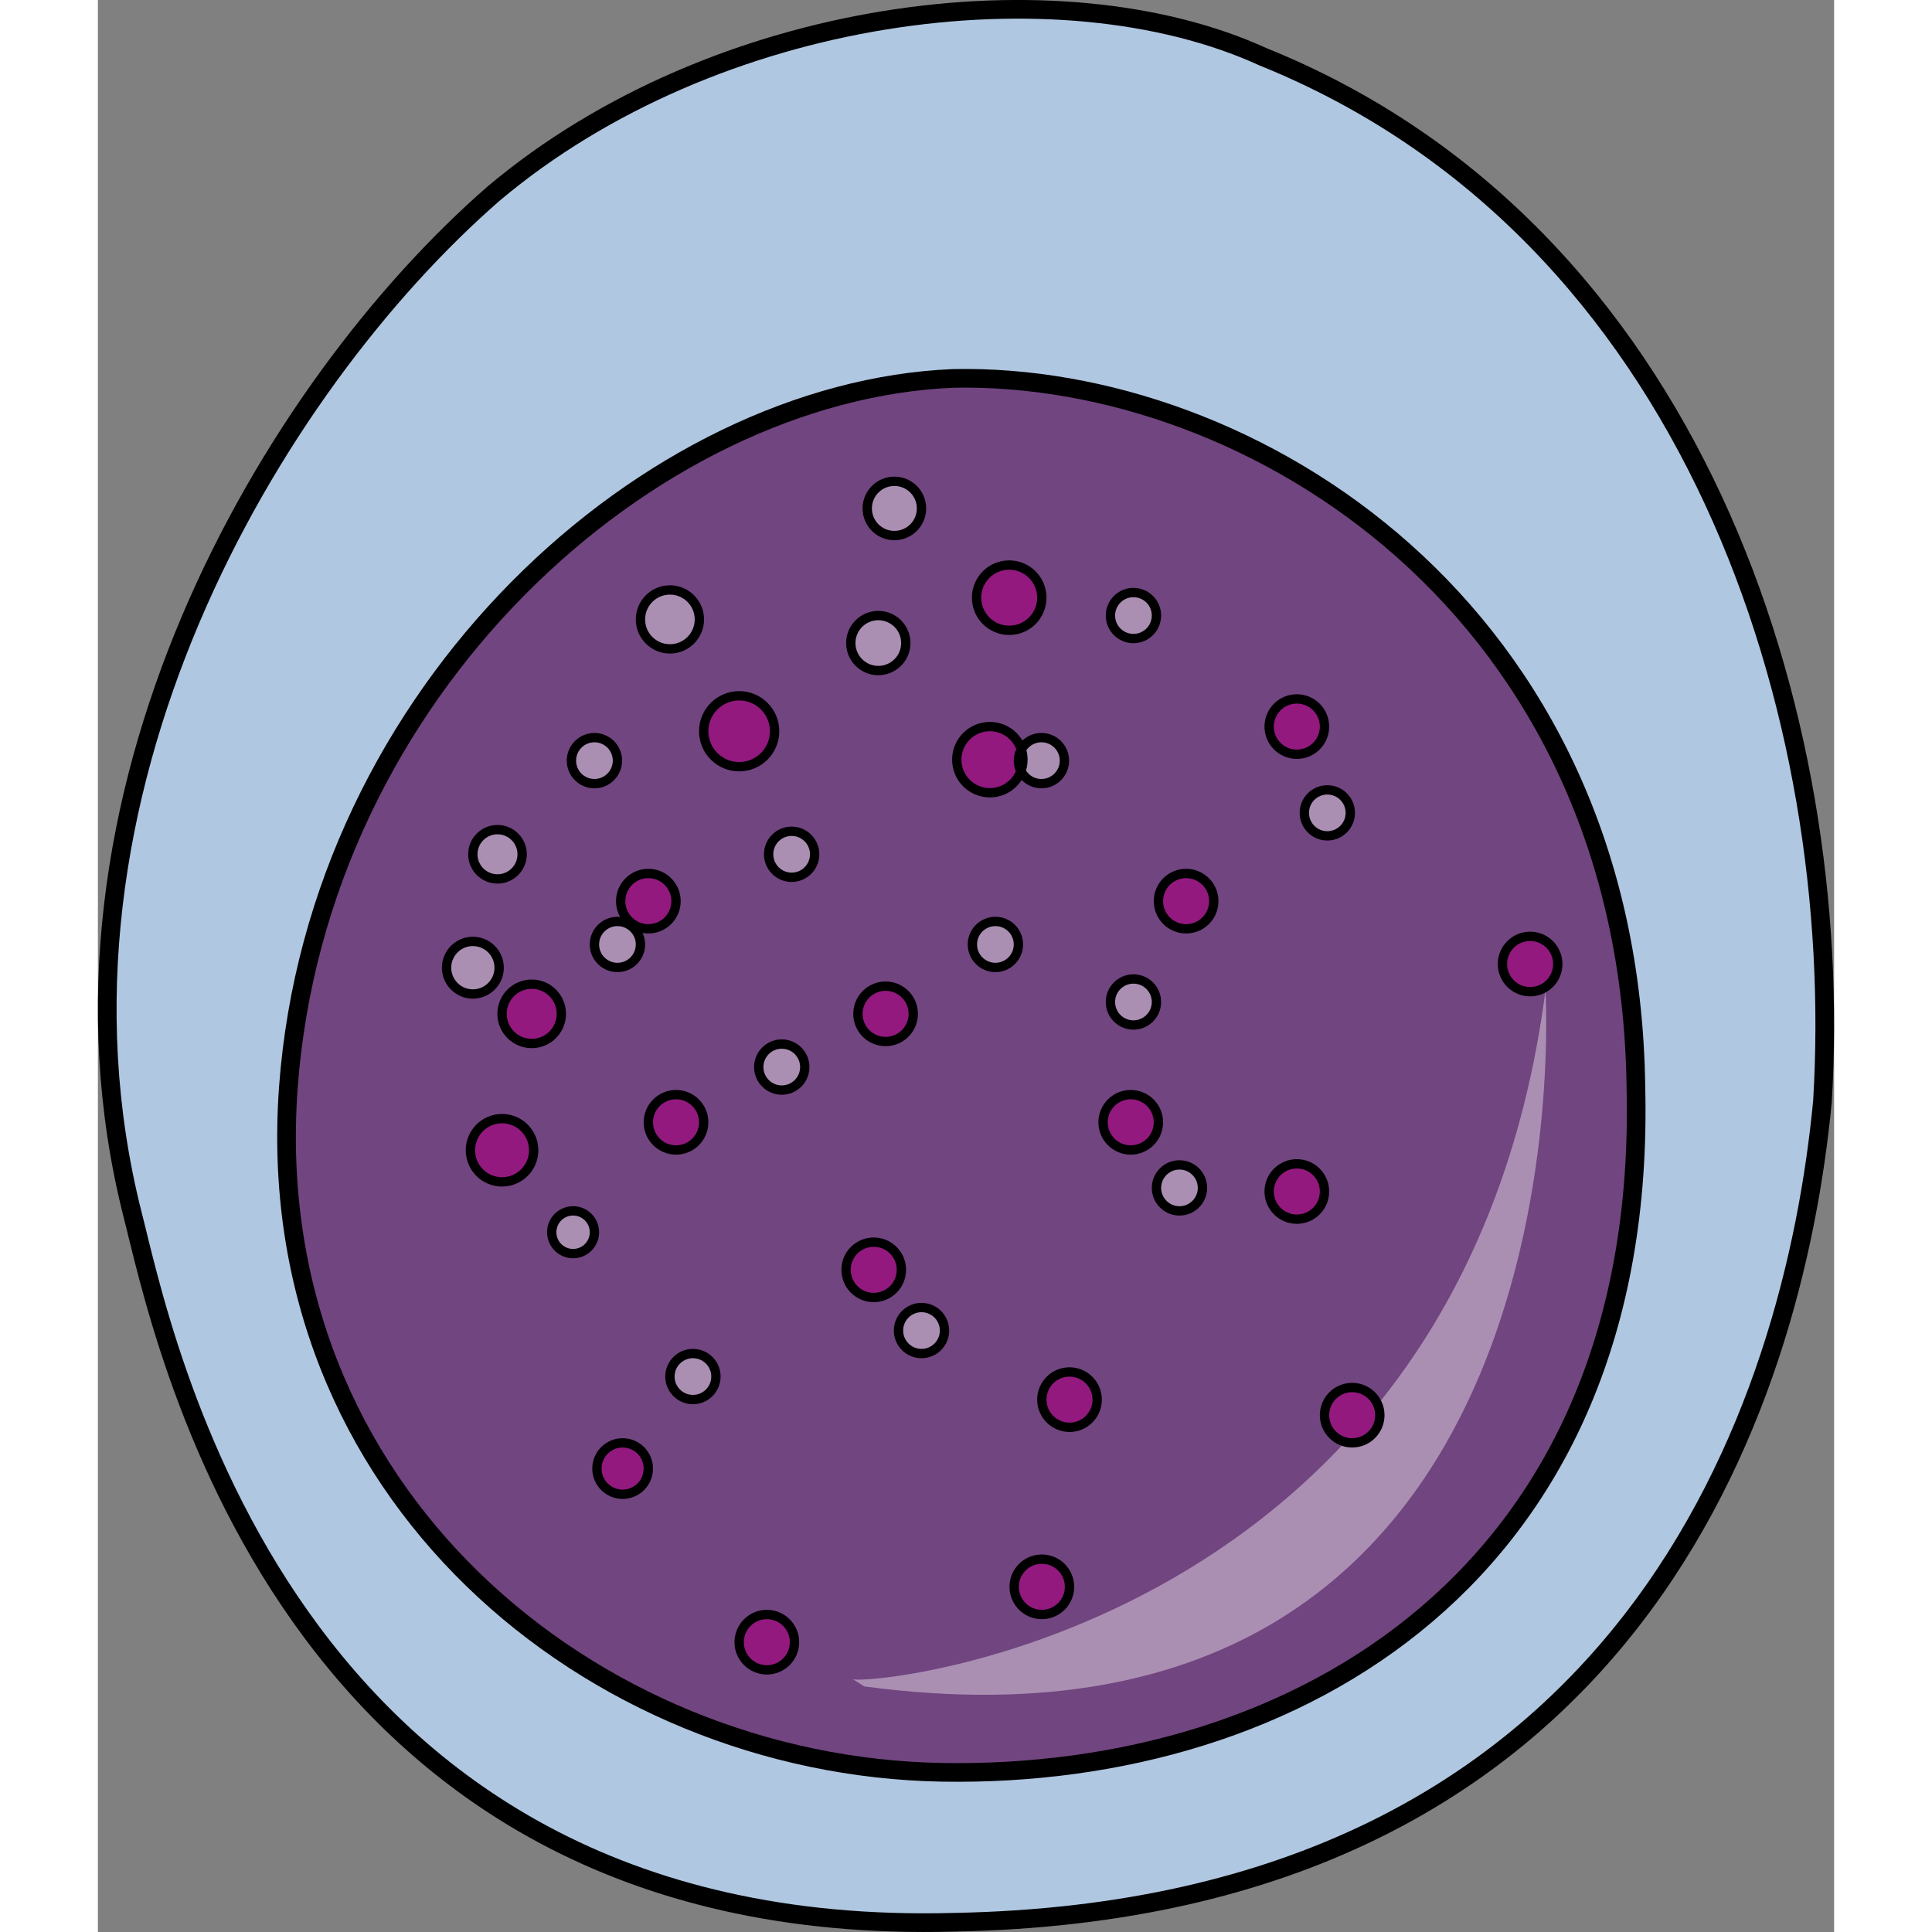
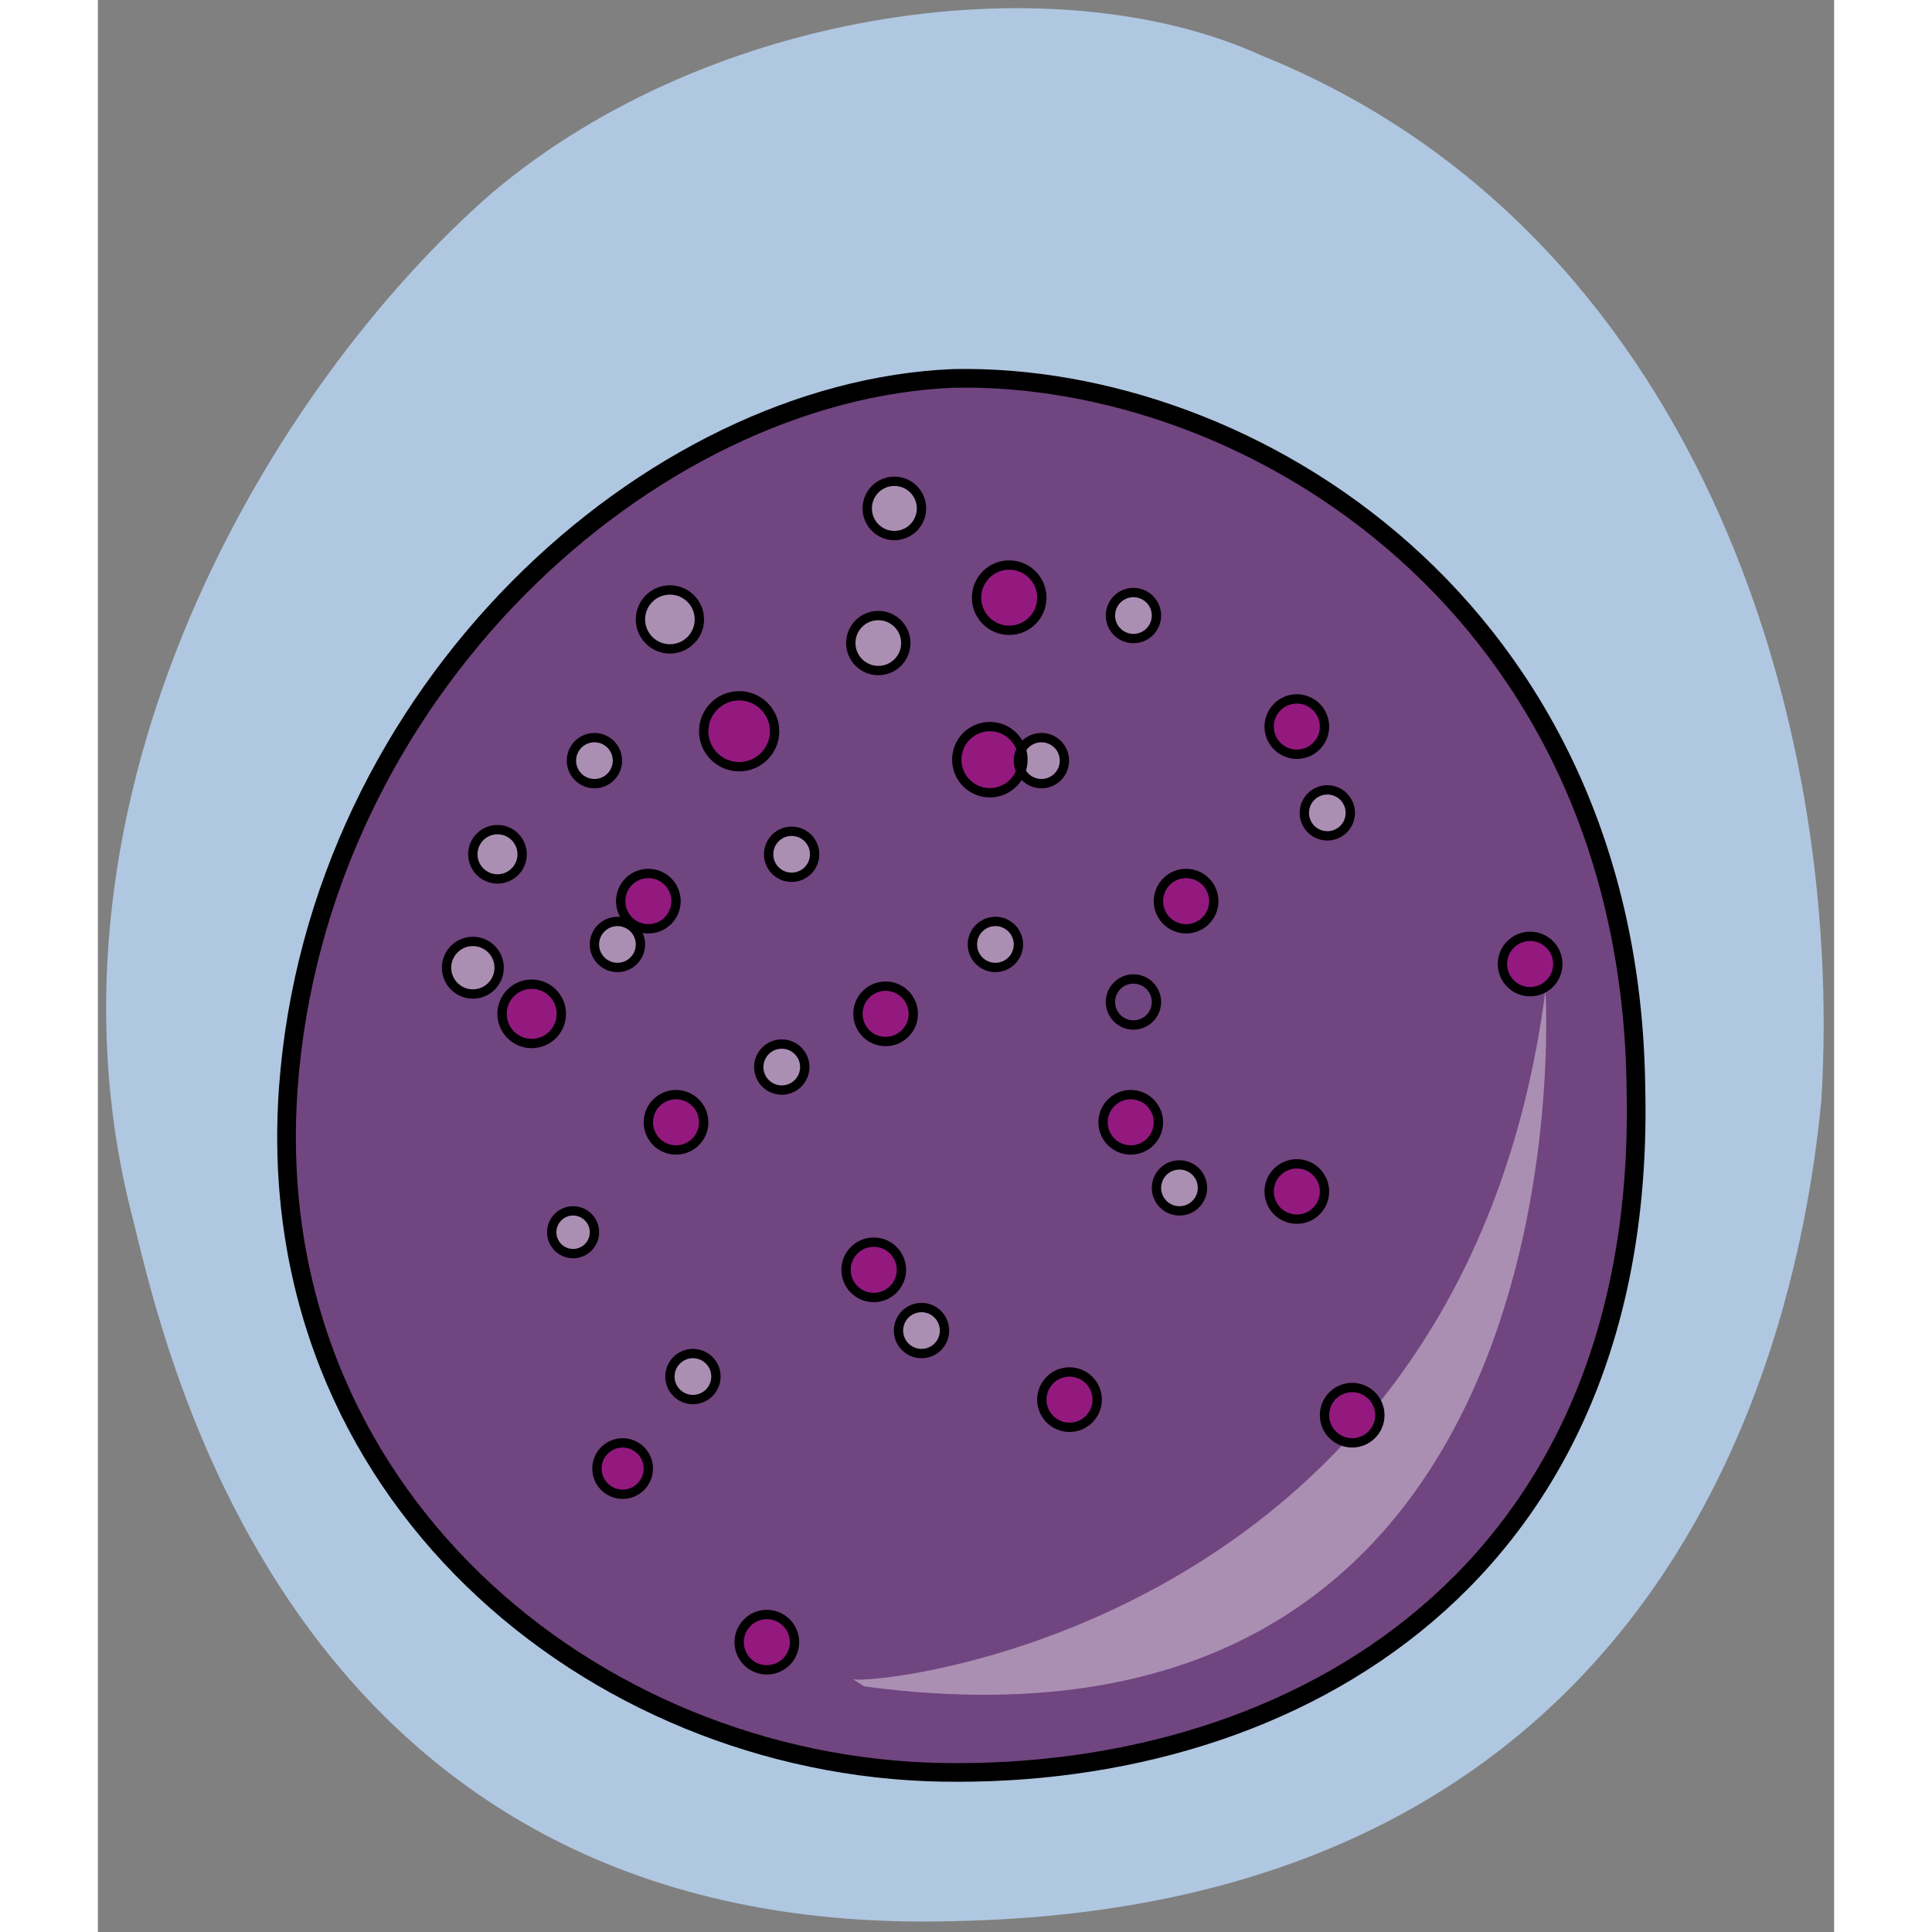
<svg xmlns="http://www.w3.org/2000/svg" version="1.1" id="Layer_1" width="800px" height="800px" viewBox="0 0 93.035 103.527" enable-background="new 0 0 93.035 103.527" xml:space="preserve">
  <rect x="0" y="0" width="93.035" height="103.527" fill="#808080" stroke="none" />
  <g>
    <path fill-rule="evenodd" clip-rule="evenodd" fill="#B0C7E1" d="M21.146,10.313C9.278,20.642-3.839,42.634,1.782,64.958   c1.562,5.998,7.808,38.985,44.036,37.986c36.228-0.667,44.972-27.656,46.534-43.984c1.249-20.658-6.871-46.648-29.982-55.979   C51.44-2.016,33.013,0.316,21.146,10.313L21.146,10.313z" />
    <path fill-rule="evenodd" clip-rule="evenodd" fill="#714580" d="M45.84,20.277C29.585,20.945,11.767,36.95,10.204,58.291   C8.641,79.965,26.459,94.637,45.215,94.97c19.069,0.334,37.826-10.67,37.2-36.68C82.103,32.615,61.784,19.944,45.84,20.277   L45.84,20.277z" />
    <path fill="none" stroke="#000000" stroke-miterlimit="10" d="M45.84,20.277C29.585,20.945,11.767,36.95,10.204,58.291   C8.641,79.965,26.459,94.637,45.215,94.97c19.069,0.334,37.826-10.67,37.2-36.68C82.103,32.615,61.784,19.944,45.84,20.277   L45.84,20.277z" />
-     <path fill="none" stroke="#000000" stroke-linecap="round" stroke-linejoin="round" stroke-miterlimit="10" d="M21.206,10.373   C9.338,20.703-3.779,42.694,1.842,65.019c1.562,5.998,7.808,38.985,44.035,37.985c36.229-0.666,44.973-27.656,46.534-43.983   c1.249-20.658-6.87-46.648-29.981-55.979C51.5-1.956,33.073,0.376,21.206,10.373L21.206,10.373z" />
    <g>
      <circle opacity="0.4" fill-rule="evenodd" clip-rule="evenodd" fill="#FFFFFF" cx="30.652" cy="33.192" r="1.579" />
      <circle opacity="0.4" fill-rule="evenodd" clip-rule="evenodd" fill="#FFFFFF" cx="42.679" cy="27.244" r="1.454" />
      <circle opacity="0.4" fill-rule="evenodd" clip-rule="evenodd" fill="#FFFFFF" cx="41.818" cy="34.458" r="1.474" />
      <circle opacity="0.4" fill-rule="evenodd" clip-rule="evenodd" fill="#FFFFFF" cx="26.607" cy="40.759" r="1.233" />
      <circle opacity="0.4" fill-rule="evenodd" clip-rule="evenodd" fill="#FFFFFF" cx="20.092" cy="51.855" r="1.409" />
      <circle opacity="0.4" fill-rule="evenodd" clip-rule="evenodd" fill="#FFFFFF" cx="21.412" cy="45.777" r="1.321" />
      <circle opacity="0.4" fill-rule="evenodd" clip-rule="evenodd" fill="#FFFFFF" cx="25.463" cy="66.03" r="1.145" />
      <circle opacity="0.4" fill-rule="evenodd" clip-rule="evenodd" fill="#FFFFFF" cx="27.84" cy="50.609" r="1.233" />
      <circle opacity="0.4" fill-rule="evenodd" clip-rule="evenodd" fill="#FFFFFF" cx="37.174" cy="45.777" r="1.233" />
      <circle opacity="0.4" fill-rule="evenodd" clip-rule="evenodd" fill="#FFFFFF" cx="36.645" cy="57.179" r="1.233" />
      <circle opacity="0.4" fill-rule="evenodd" clip-rule="evenodd" fill="#FFFFFF" cx="48.093" cy="50.609" r="1.233" />
      <circle opacity="0.4" fill-rule="evenodd" clip-rule="evenodd" fill="#FFFFFF" cx="50.559" cy="40.759" r="1.233" />
      <circle opacity="0.4" fill-rule="evenodd" clip-rule="evenodd" fill="#FFFFFF" cx="55.49" cy="32.984" r="1.233" />
      <circle opacity="0.4" fill-rule="evenodd" clip-rule="evenodd" fill="#FFFFFF" cx="31.885" cy="73.763" r="1.233" />
      <circle opacity="0.4" fill-rule="evenodd" clip-rule="evenodd" fill="#FFFFFF" cx="44.133" cy="71.298" r="1.233" />
      <circle opacity="0.4" fill-rule="evenodd" clip-rule="evenodd" fill="#FFFFFF" cx="57.956" cy="63.654" r="1.232" />
-       <circle opacity="0.4" fill-rule="evenodd" clip-rule="evenodd" fill="#FFFFFF" cx="55.49" cy="53.692" r="1.233" />
      <circle opacity="0.4" fill-rule="evenodd" clip-rule="evenodd" fill="#FFFFFF" cx="65.879" cy="43.558" r="1.232" />
    </g>
    <path opacity="0.4" fill="#FFFFFF" d="M40.445,89.972c0.622,0.396,32.622-2.409,37.122-36.882c0,0,2.75,42.527-36.5,37.277" />
    <g>
      <circle fill="#93197F" stroke="#000000" stroke-width="0.5" stroke-miterlimit="10" cx="34.362" cy="39.184" r="1.9" />
      <circle fill="#93197F" stroke="#000000" stroke-width="0.5" stroke-miterlimit="10" cx="48.832" cy="32.027" r="1.749" />
      <circle fill="#93197F" stroke="#000000" stroke-width="0.5" stroke-miterlimit="10" cx="47.796" cy="40.707" r="1.773" />
      <circle fill="#93197F" stroke="#000000" stroke-width="0.5" stroke-miterlimit="10" cx="29.496" cy="48.288" r="1.483" />
-       <circle fill="#93197F" stroke="#000000" stroke-width="0.5" stroke-miterlimit="10" cx="21.656" cy="61.637" r="1.695" />
      <circle fill="#93197F" stroke="#000000" stroke-width="0.5" stroke-miterlimit="10" cx="23.245" cy="54.327" r="1.589" />
      <circle fill="#93197F" stroke="#000000" stroke-width="0.5" stroke-miterlimit="10" cx="28.118" cy="78.694" r="1.377" />
      <circle fill="#93197F" stroke="#000000" stroke-width="0.5" stroke-miterlimit="10" cx="30.979" cy="60.139" r="1.483" />
      <circle fill="#93197F" stroke="#000000" stroke-width="0.5" stroke-miterlimit="10" cx="42.209" cy="54.327" r="1.483" />
      <circle fill="#93197F" stroke="#000000" stroke-width="0.5" stroke-miterlimit="10" cx="41.573" cy="68.044" r="1.483" />
      <circle fill="#93197F" stroke="#000000" stroke-width="0.5" stroke-miterlimit="10" cx="55.345" cy="60.139" r="1.483" />
      <circle fill="#93197F" stroke="#000000" stroke-width="0.5" stroke-miterlimit="10" cx="58.312" cy="48.288" r="1.483" />
      <circle fill="#93197F" stroke="#000000" stroke-width="0.5" stroke-miterlimit="10" cx="64.245" cy="38.934" r="1.483" />
      <circle fill="#93197F" stroke="#000000" stroke-width="0.5" stroke-miterlimit="10" cx="35.845" cy="87.997" r="1.483" />
-       <circle fill="#93197F" stroke="#000000" stroke-width="0.5" stroke-miterlimit="10" cx="50.581" cy="85.03" r="1.483" />
      <circle fill="#93197F" stroke="#000000" stroke-width="0.5" stroke-miterlimit="10" cx="67.211" cy="75.833" r="1.483" />
      <circle fill="#93197F" stroke="#000000" stroke-width="0.5" stroke-miterlimit="10" cx="64.245" cy="63.847" r="1.483" />
      <circle fill="#93197F" stroke="#000000" stroke-width="0.5" stroke-miterlimit="10" cx="76.746" cy="51.657" r="1.483" />
      <circle fill="#93197F" stroke="#000000" stroke-width="0.5" stroke-miterlimit="10" cx="52.064" cy="75" r="1.483" />
    </g>
    <g>
      <circle fill="none" stroke="#000000" stroke-width="0.5" stroke-miterlimit="10" cx="30.652" cy="33.192" r="1.579" />
      <circle fill="none" stroke="#000000" stroke-width="0.5" stroke-miterlimit="10" cx="42.679" cy="27.244" r="1.454" />
      <circle fill="none" stroke="#000000" stroke-width="0.5" stroke-miterlimit="10" cx="41.818" cy="34.458" r="1.474" />
      <circle fill="none" stroke="#000000" stroke-width="0.5" stroke-miterlimit="10" cx="26.607" cy="40.759" r="1.233" />
      <circle fill="none" stroke="#000000" stroke-width="0.5" stroke-miterlimit="10" cx="20.092" cy="51.855" r="1.409" />
      <circle fill="none" stroke="#000000" stroke-width="0.5" stroke-miterlimit="10" cx="21.412" cy="45.777" r="1.321" />
      <circle fill="none" stroke="#000000" stroke-width="0.5" stroke-miterlimit="10" cx="25.463" cy="66.03" r="1.145" />
      <circle fill="none" stroke="#000000" stroke-width="0.5" stroke-miterlimit="10" cx="27.84" cy="50.609" r="1.233" />
      <circle fill="none" stroke="#000000" stroke-width="0.5" stroke-miterlimit="10" cx="37.174" cy="45.777" r="1.233" />
      <circle fill="none" stroke="#000000" stroke-width="0.5" stroke-miterlimit="10" cx="36.645" cy="57.179" r="1.233" />
      <circle fill="none" stroke="#000000" stroke-width="0.5" stroke-miterlimit="10" cx="48.093" cy="50.609" r="1.233" />
      <circle fill="none" stroke="#000000" stroke-width="0.5" stroke-miterlimit="10" cx="50.559" cy="40.759" r="1.233" />
      <circle fill="none" stroke="#000000" stroke-width="0.5" stroke-miterlimit="10" cx="55.49" cy="32.984" r="1.233" />
      <circle fill="none" stroke="#000000" stroke-width="0.5" stroke-miterlimit="10" cx="31.885" cy="73.763" r="1.233" />
      <circle fill="none" stroke="#000000" stroke-width="0.5" stroke-miterlimit="10" cx="44.133" cy="71.298" r="1.233" />
      <circle fill="none" stroke="#000000" stroke-width="0.5" stroke-miterlimit="10" cx="57.956" cy="63.654" r="1.232" />
      <circle fill="none" stroke="#000000" stroke-width="0.5" stroke-miterlimit="10" cx="55.49" cy="53.692" r="1.233" />
      <circle fill="none" stroke="#000000" stroke-width="0.5" stroke-miterlimit="10" cx="65.879" cy="43.558" r="1.232" />
    </g>
  </g>
</svg>